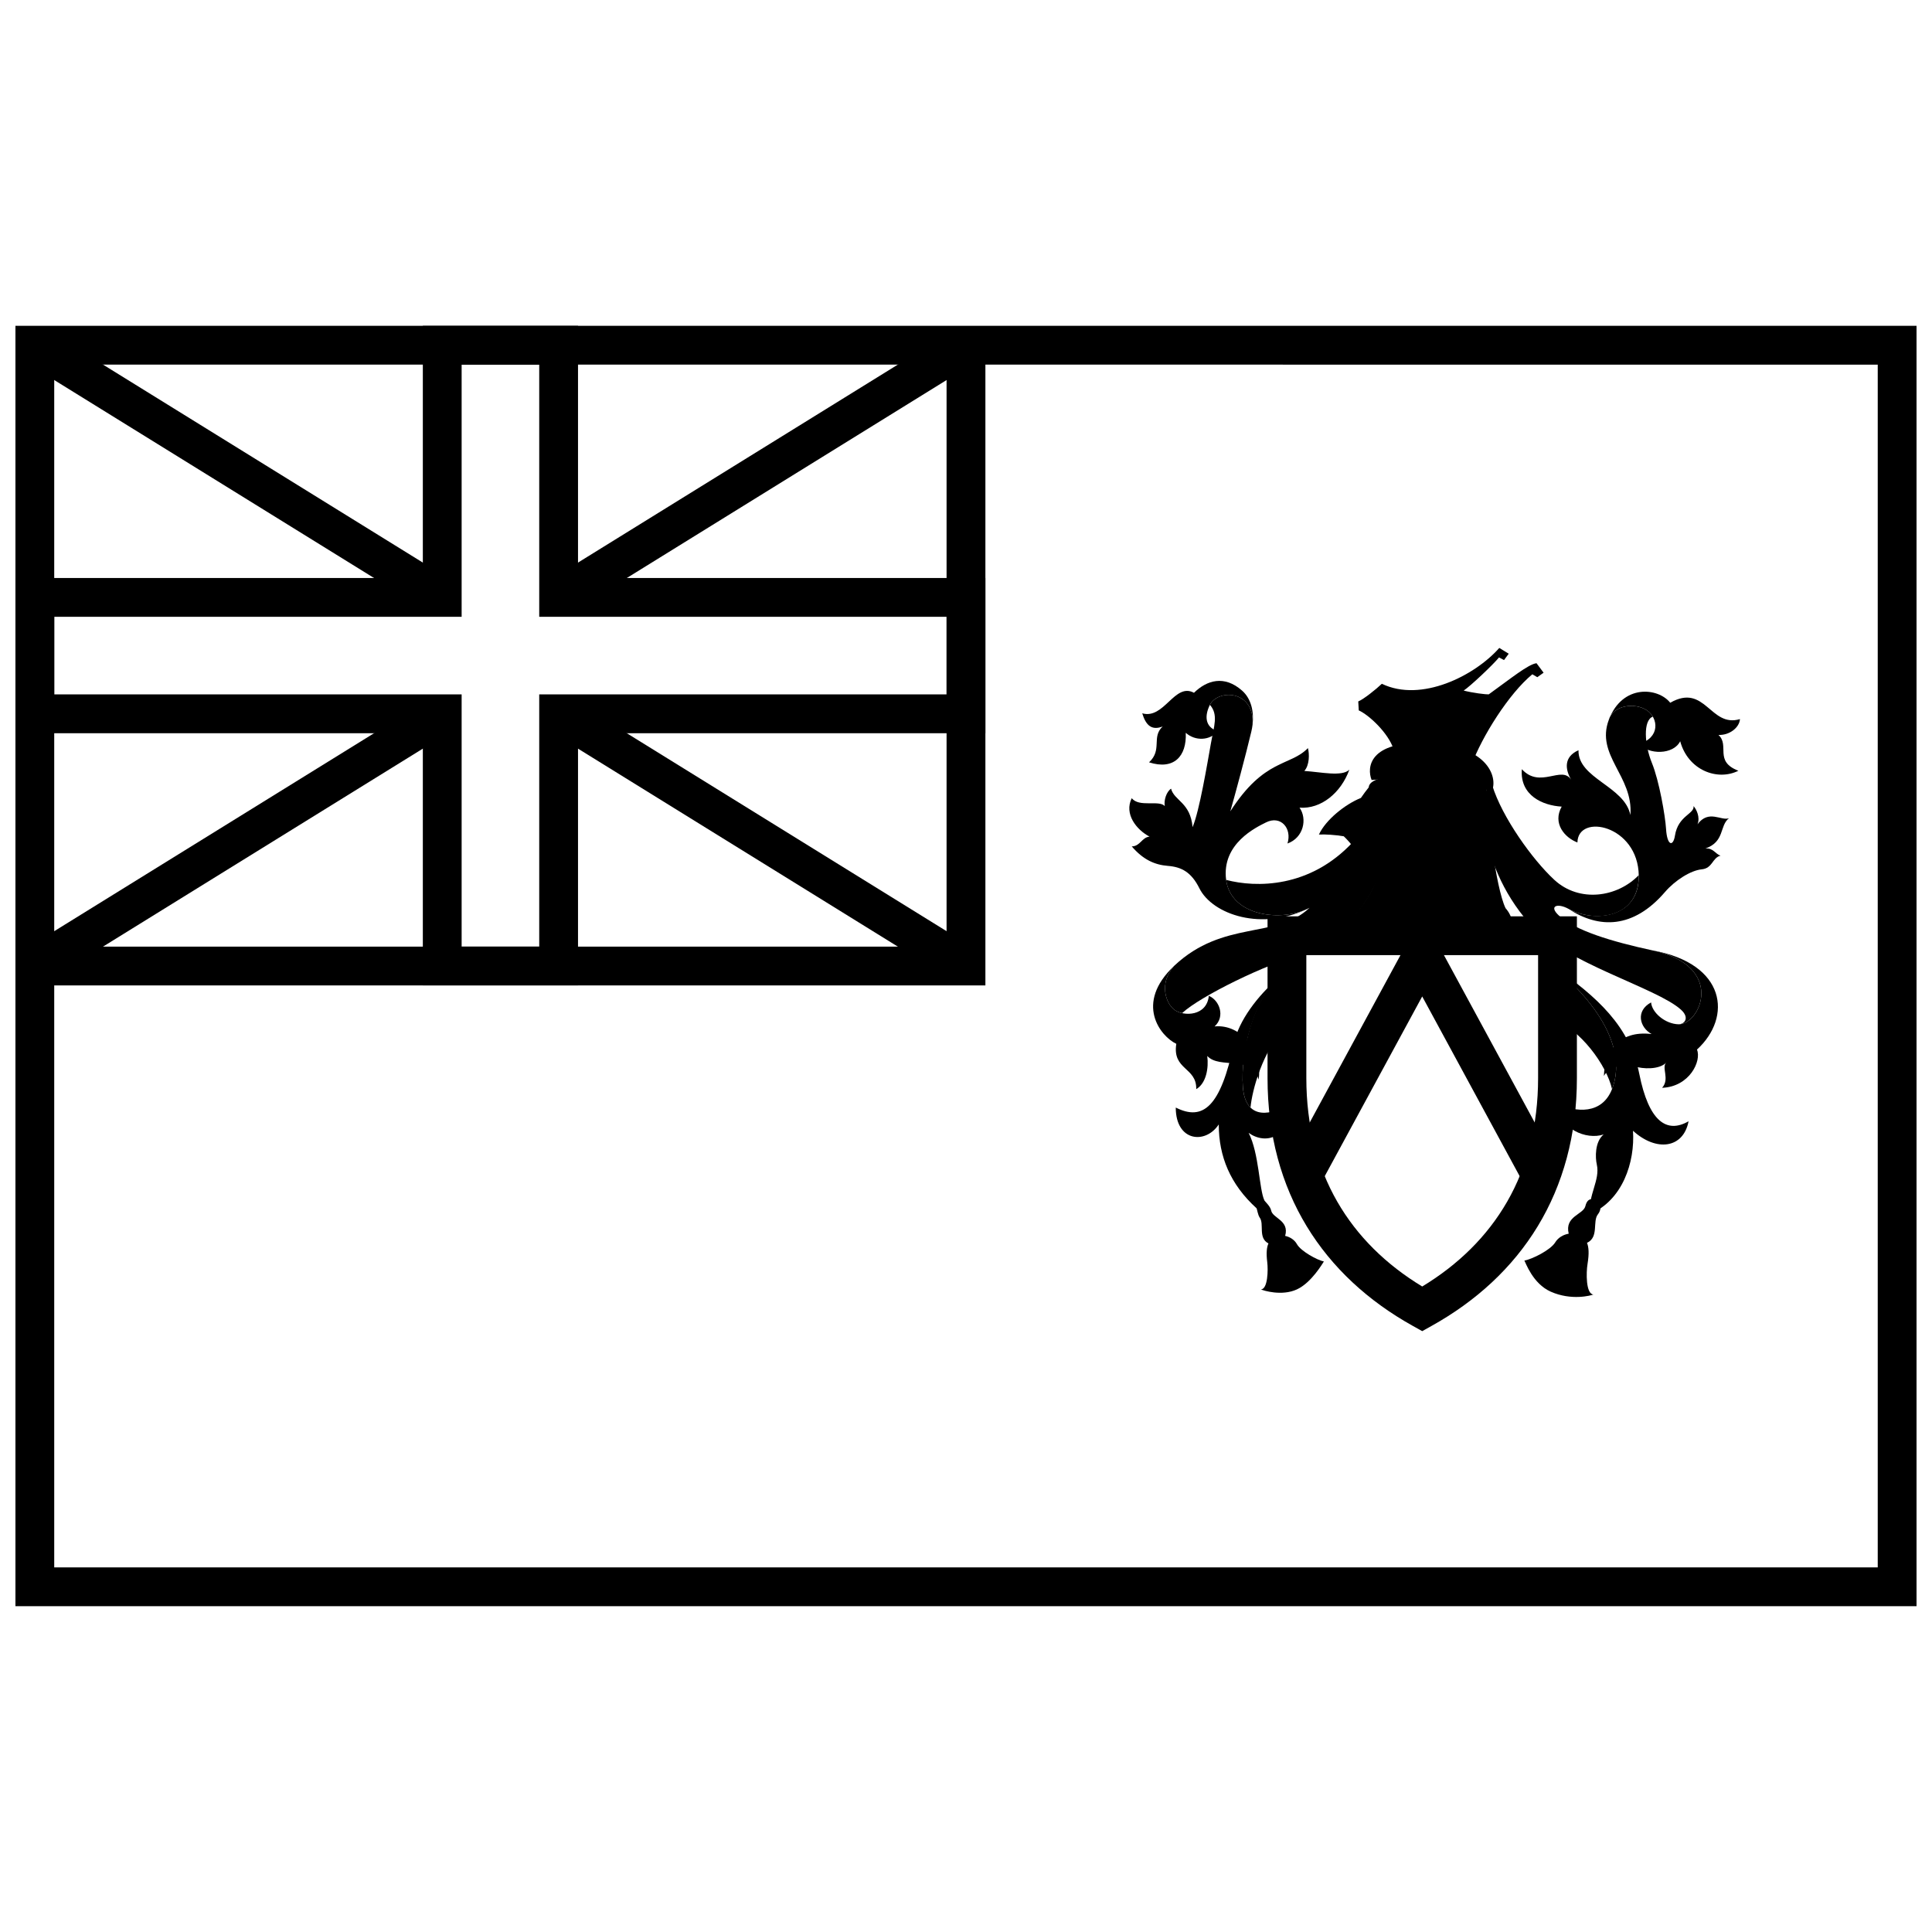
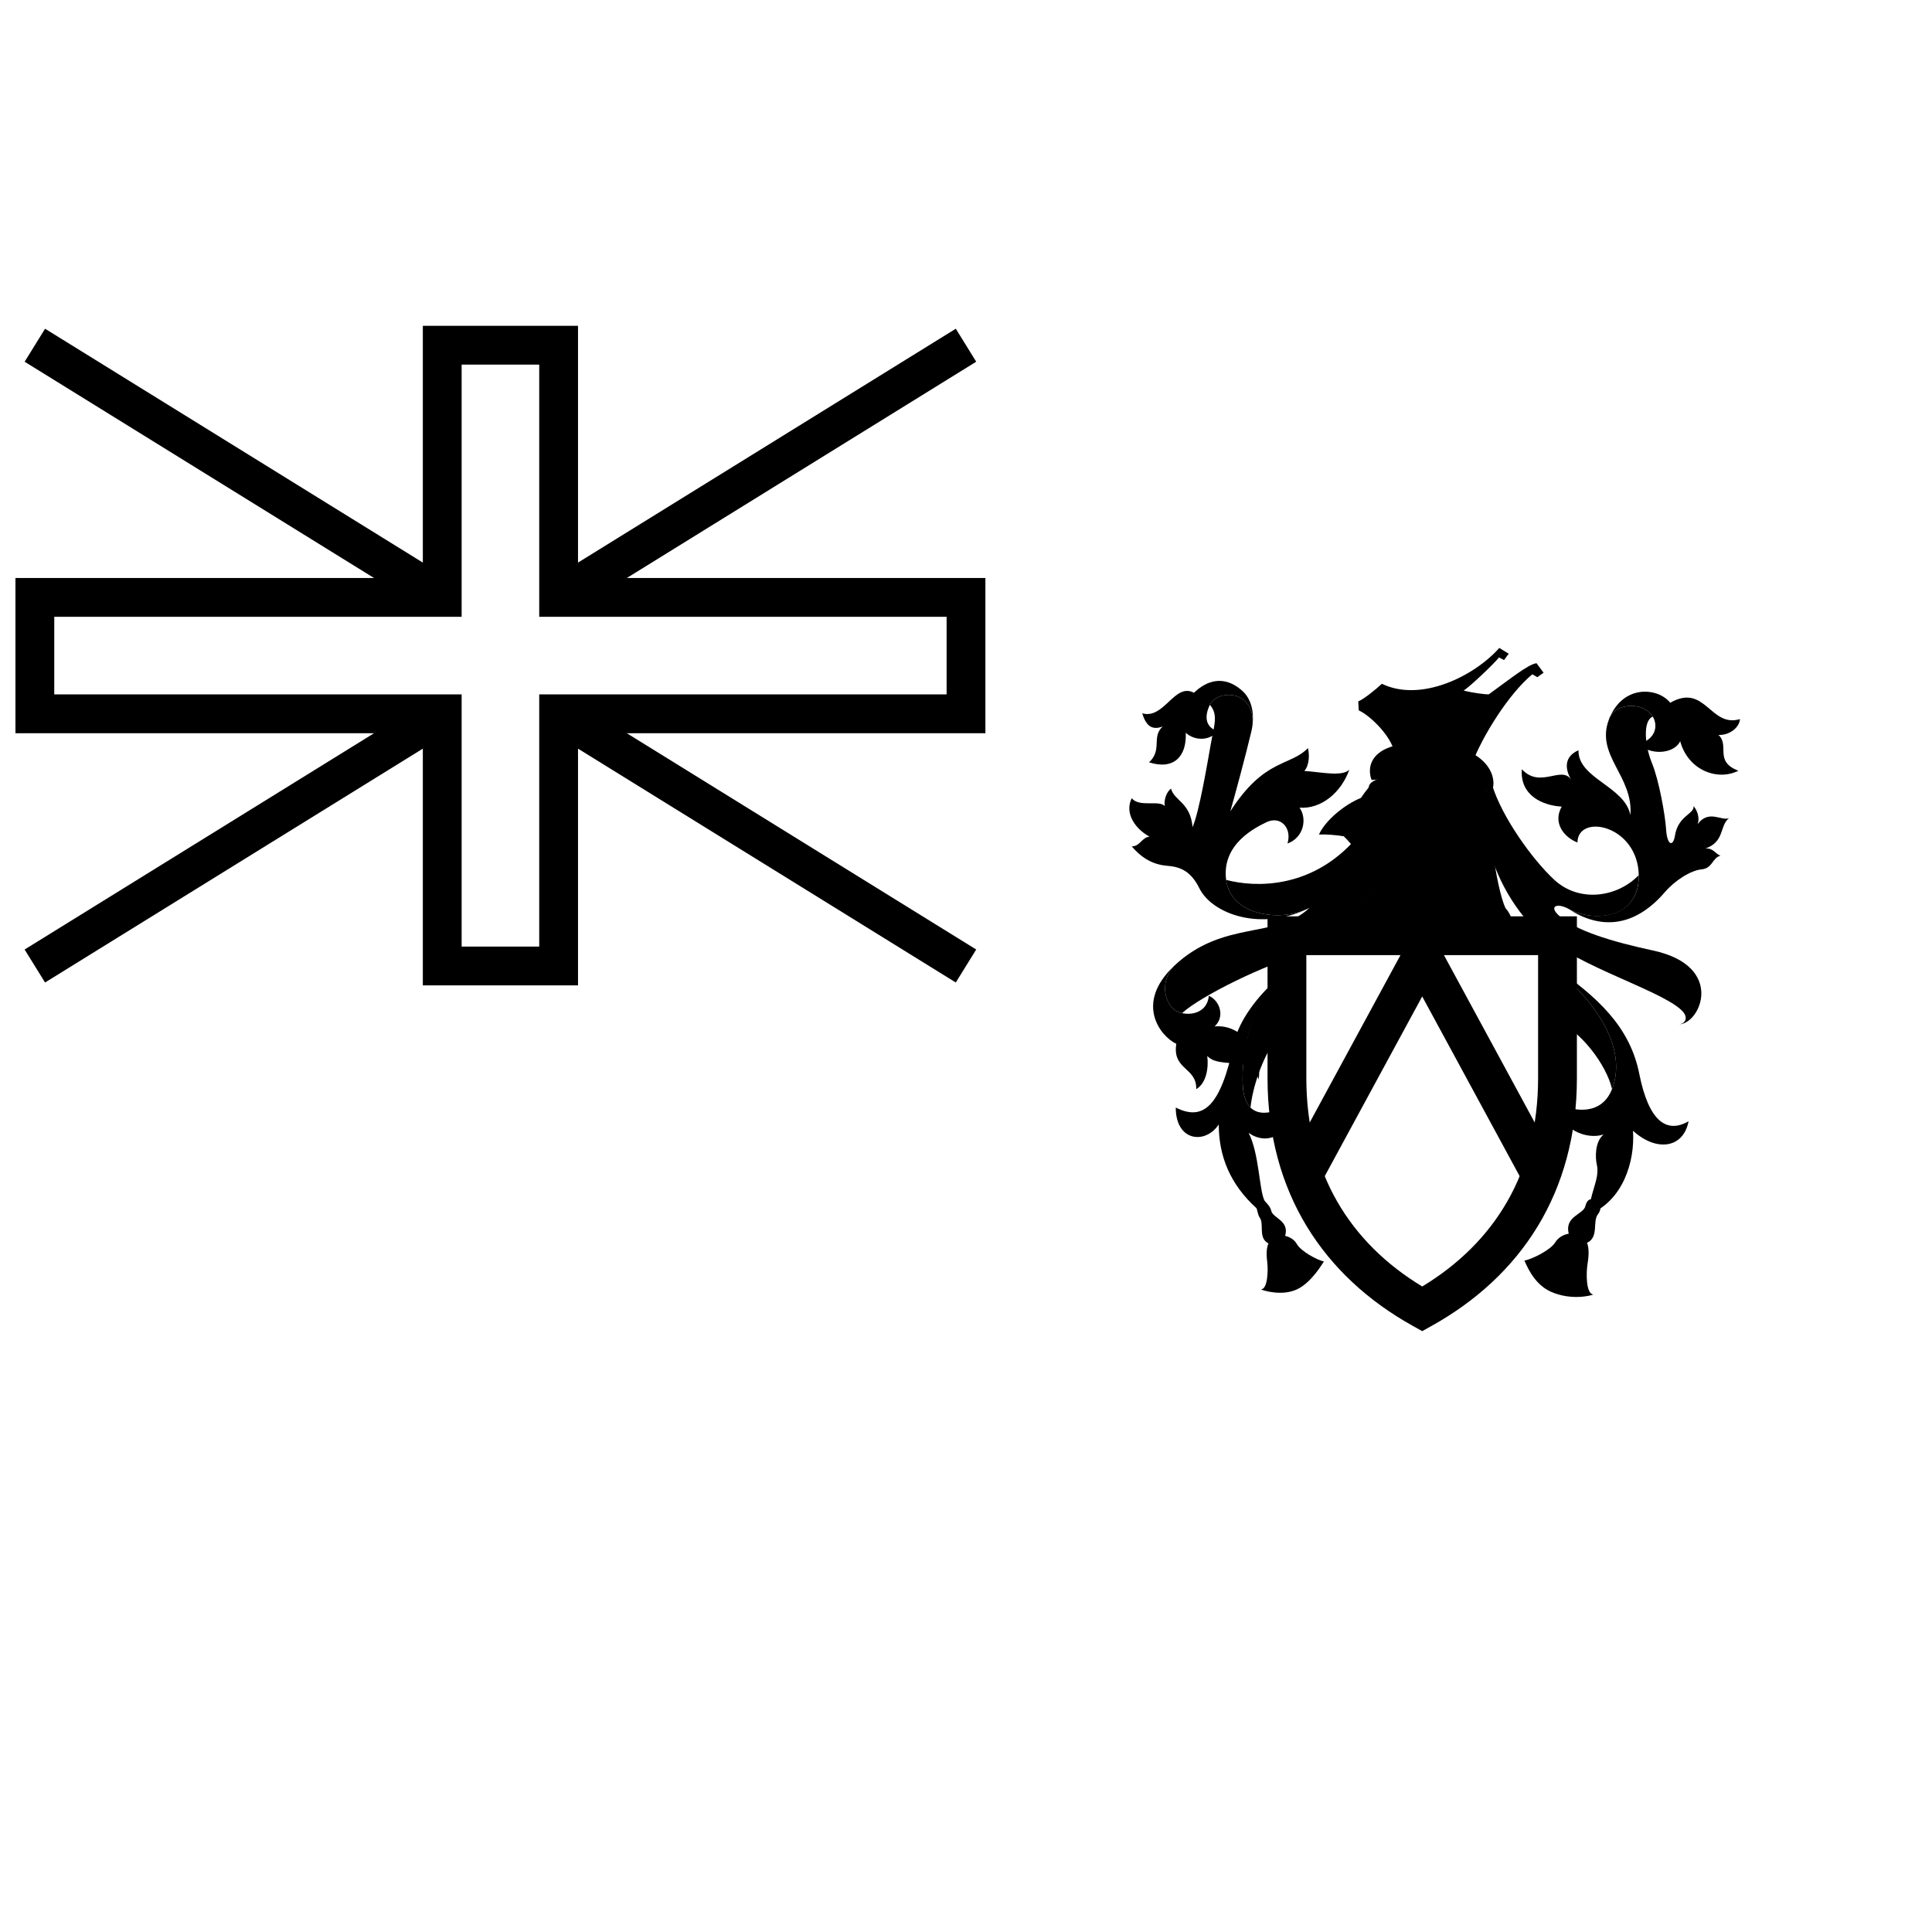
<svg xmlns="http://www.w3.org/2000/svg" width="800px" height="800px" version="1.1" viewBox="144 144 512 512">
  <defs>
    <clipPath id="b">
-       <path d="m148.09 230h503.81v340h-503.81z" />
-     </clipPath>
+       </clipPath>
    <clipPath id="a">
      <path d="m148.09 230h257.91v176h-257.91z" />
    </clipPath>
  </defs>
  <g clip-path="url(#b)">
    <path d="m651.9 230.35v339.3h-503.81v-339.3zm-493.53 10.281v154.23h236.48v-154.23zm246.77 0v164.51h-246.77v154.23h483.25v-318.74z" />
  </g>
  <path d="m294.75 306.69-5.414-8.742 107.96-66.832 5.41 8.742z" />
  <path d="m258.49 328.8 5.41 8.742-107.96 66.832-5.414-8.742z" />
  <path d="m150.53 239.86 5.414-8.742 107.96 66.832-5.41 8.742z" />
  <path d="m289.33 337.54 5.414-8.742 107.96 66.832-5.41 8.742z" />
  <g clip-path="url(#a)">
    <path d="m394.86 307.46h-107.96v-66.832h-20.562v66.832h-107.96v20.566h107.96v66.832h20.562v-66.832h107.96zm-97.68-10.281h107.96v41.129h-107.96v66.832h-41.125v-66.832h-107.96v-41.129h107.96v-66.832h41.125z" />
  </g>
  <path d="m477.82 466.64c-0.457-0.609-0.703-2.328-0.832-2.445-6.934-6.305-10.004-13.688-10.004-22.211-3.477 5.309-11.395 4.609-11.395-4.469 7.223 3.633 11.902-0.129 15.422-17.043 1.254-6.004 6.348-12.648 11.695-17.211-6.394 5.867-10.027 19.445-9.332 28.805 0.59 7.973 6.254 8.102 11.949 4.75 0.555 8.801-5.973 10.617-10.418 7.406 2.777 5.445 2.777 14.945 4.164 17.879 0.172 0.359 1.566 1.516 1.809 2.723 0.406 2.051 4.867 2.562 3.699 6.699 1.266 0.266 2.484 1.043 3.109 2.172 1.043 1.887 5.418 4.262 7.156 4.609-0.277 0.379-3.246 5.598-7.156 7.402-4.008 1.852-8.957 0.285-9.52 0 1.809-0.07 1.926-5.113 1.668-7.191-0.312-2.504-0.129-4.016 0.32-4.992-2.848-1.473-1.043-5.148-2.336-6.883z" />
  <path d="m475.95 335.99c0.379-3.356-0.336-6.801-2.773-8.961-4.711-4.172-9.328-2.789-12.762 0.566-5.144-2.793-7.875 7.117-13.711 5.438 0.973 3.215 2.504 4.609 5.418 3.492-3.055 2.797 0 6.148-3.613 9.5 6.535 2.094 10.008-1.535 9.73-7.824 2.5 2.238 6.391 2.098 8.473-0.418-3.473-1.117-3.488-4.156-2.082-6.984 2.082-4.191 11.875-4.027 11.32 5.191z" />
  <path d="m491.03 384.58c-7.367 3.91-20.844 2.234-22.094-7.402-1.254-9.641 8.059-13.969 10.559-15.227 3.898-1.961 6.949 1.535 5.699 5.586 4.305-1.535 5.281-6.566 3.195-9.5 5.695 0.422 10.977-3.91 13.199-10.055-1.996 1.91-7.445 0.617-11.93 0.328 1.387-1.535 1.371-4.519 0.953-6.055-4.727 4.887-11.535 2.652-20.566 16.762 1.391-4.891 4.031-14.668 5.559-21.094 0.152-0.645 0.27-1.273 0.344-1.934 0.555-9.219-9.227-9.383-11.309-5.191 2.285 2.59 1.086 5.613 0.266 10.199-0.973 5.445-3.059 18.02-4.863 22.211-0.555-6.566-4.863-6.984-5.699-10.199-1.25 0.84-1.941 3.074-1.664 4.609-1.531-1.676-6.809 0.418-8.754-2.094-2.086 4.191 1.25 8.379 4.723 10.195-2.016 0.141-2.5 2.586-4.723 2.586 2.988 3.492 6.043 4.887 9.586 5.168 3.543 0.277 6.184 1.605 8.336 5.938 3.477 6.984 16.711 11.523 29.184 5.168z" />
  <path d="m509.37 376.06c-4.168 11.594-15.562 19.832-20.703 21.09-8.75 2.141-26.594 10.848-31.387 15.332-0.758-0.168-1.457-0.445-1.965-0.805-2.359-1.676-4.305-7.121-0.137-11.73 13.062-12.293 27.098-6.988 35.852-15.367-7.367 3.91-20.844 2.234-22.094-7.402 7.918 2.094 22.23 2.234 33.625-10.059 1.527 1.676 5.977 6.984 6.809 8.941z" />
  <path d="m485.05 401.35v14.289c-6.535 6.836-9.238 17.383-9.652 21.887-1.098-1.082-1.824-2.848-2.019-5.453-0.695-9.359 2.731-23.176 9.332-28.805 0.766-0.652 1.547-1.289 2.34-1.918zm12.188-9.367c4.996-4.176 9.371-8.902 11.711-15.363 2.641 1.676 4.031 3.352 4.863 5.727-1.152 3.344-2.805 6.582-4.754 9.637z" />
  <path d="m455.18 399.95c-10.621 9.992-3.613 18.715 0.555 20.672-1.109 6.984 5.422 6.144 5.281 12.012 2.641-1.535 3.336-5.586 2.918-8.797 3.336 3.629 11.809-0.422 13.617 6.285 1.113-7.406-4.586-14.809-11.672-14.109 2.918-2.652 1.25-6.984-1.527-8.102-0.555 5.449-6.672 5.449-9.035 3.769-2.359-1.676-4.305-7.121-0.137-11.73z" />
  <path d="m555.64 400.08c17.09 14.391 18.203 25.844 15.562 32.547-1.391-6.285-8.477-16.062-15.844-18.578z" />
  <path d="m551.61 397.12h-61.418v32.574c0 25.258 11.621 43.672 30.711 55.242 19.086-11.57 30.707-29.984 30.707-55.242zm10.285 32.574c0 30.324-14.84 52.508-38.492 65.676l-2.5 1.395-2.504-1.395c-23.648-13.168-38.488-35.352-38.488-65.676v-42.855h81.984z" />
  <path d="m520.9 408.07-26.953 49.695-9.035-4.902 35.988-66.363 35.988 66.363-9.039 4.902z" />
  <path d="m542.99 384.68c1.777 1.992 2.359 4.672 1.391 7.293h-19.664c-12.234-3.164-16.824-6.047-13.77-8.656-2.367-6.871-7.375-14.426-10.84-17.695-2.269-0.371-4.891-0.555-6.582-0.457 1.805-3.91 6.953-8.027 11.125-9.703 0.672-0.992 1.398-1.945 2.074-2.797 0.418-5.379 25.848-2.863 31.266 0.488 0 6.008 2.359 26.078 5 31.527z" />
  <path d="m555.64 400.08c11.672 8.102 20.285 15.926 22.785 28.496 2.504 12.574 7.227 15.926 13.062 12.574-1.387 7.262-8.613 8.102-14.727 2.512 0.555 8.383-2.781 18.441-11.395 22.074-0.555-5.031 2.75-9.012 1.805-13.133-0.418-1.816-0.555-6.008 1.809-7.961-4.586 1.535-11.812-1.398-12.508-8.242 5.281 2.516 12.09 2.934 14.73-3.773 2.641-6.703 1.527-18.156-15.562-32.547z" />
  <path d="m570.37 334.71c3.613-9.5 13.062-8.523 16.258-4.473 9.312-5.309 10.562 6.707 18.48 4.332-0.137 2.234-2.777 4.328-5.695 4.191 3.055 2.793-1.25 6.984 5.277 9.496-5.555 2.793-13.336-0.141-15.422-7.82-1.805 3.629-8.336 3.629-10.977 0.695 5.699-1.535 5.281-6.844 2.086-8.938-3.219-2.109-8.895-1.258-10.008 2.516z" />
  <path d="m539.47 352.16c2.59 8.406 10.664 19.684 16.445 25.012 6.668 6.144 16.742 4.609 22.371-1.258 0.137 11.699-11.914 12.605-18.621 8.938-2.953-1.613-5.344-0.766-2.5 1.816 4.309 3.914 13.73 6.82 24.871 9.219 19.453 4.191 12.508 19.699 6.812 19.559 1.629-0.035 2.969-1.754 0.621-3.875-6.496-5.875-31.004-12.418-40.215-22.898-14.719-16.742-13.305-37.539-9.785-36.512z" />
  <path d="m559.67 384.86c8.059 5.309 17.172 5.305 25.57-4.469 2.641-3.074 6.809-5.727 9.727-6.008 2.918-0.277 2.777-3.07 5-3.629-1.387-0.422-1.945-2.098-4.027-1.887 5.207-1.816 3.68-6.008 6.25-8.031-2.082 0.766-5.348-2.375-8.336 1.605 0.766-1.816-0.277-3.981-1.043-4.82 0.277 2.098-4.098 2.516-4.93 7.824-0.469 2.977-2.086 2.793-2.363-1.816-0.207-3.371-1.809-12.711-3.754-17.461-1.945-4.75-2.391-11.27 0.25-12.25-0.398-0.672-0.953-1.27-1.637-1.719-3.219-2.109-8.895-1.258-10.008 2.516-3.613 9.496 6.531 14.945 5.699 25.281-1.527-7.684-13.895-9.637-13.758-17.18-4.027 1.812-3.473 5.168-1.945 7.82-2.5-3.91-8.199 2.516-13.062-2.793-0.555 6.984 5.559 9.637 10.562 9.918-2.504 4.469 0.832 8.242 4.168 9.5 0.141-7.824 16.094-4.613 16.258 8.801 0.137 11.453-12.09 12.43-18.621 8.797z" />
-   <path d="m582.04 395.89c19.453 4.191 12.508 19.699 6.812 19.559-3.629-0.09-7.09-3.144-7.297-5.797-4.168 2.234-3.055 6.633 0.141 8.379-8.758-1.047-12.438 4.75-12.648 11.105 1.602-2.934 6.465-3.141 8.27-2.512 1.805 0.629 6.461 0.977 8.336-1.117-1.527 1.324 0.973 4.398-1.18 6.773 7.293-0.281 10.492-7.125 9.242-10.129 9.445-8.66 7.641-22.77-11.676-26.262z" />
  <path d="m564.57 473.37c3.242-1.52 1.387-5.703 2.906-7.582 0.855-1.059 1.016-2.727-0.25-3.523-1.062-0.668-2.527-0.957-3.082 1.363-0.543 2.269-5.547 2.648-4.422 7.316-1.426 0.238-2.82 1.055-3.562 2.285-1.246 2.062-6.234 4.519-8.188 4.832 0.316 0.477 2.199 6.117 6.992 8.246 5.496 2.441 10.715 1.012 11.297 0.75-2.012-0.16-1.926-5.793-1.547-8.105 0.453-2.781 0.32-4.473-0.145-5.582z" />
  <path d="m513.33 342.6c-1.391-4.402-6.668-9.219-9.242-10.336l-0.137-2.375c1.391-0.559 4.723-3.215 6.254-4.68 10.418 5.027 24.594-2.098 31.125-9.5l2.5 1.535-1.25 1.68-1.32-0.699c-1.598 1.953-7.566 7.598-9.371 8.785 2.43 0.617 5.75 1.043 6.66 0.992 5.836-4.191 10.422-7.961 12.645-8.242l1.875 2.516-1.664 1.188-1.32-0.77c-6.254 5.168-13.34 16.484-16.121 24.027-3.887-0.84-17.785-0.281-20.633-4.121z" />
  <path d="m507.49 350.7c-1.312-3.316-0.633-10.254 14.293-9.809 17.328 0.516 19.266 9.809 17.445 12.996-8.184-3.996-17.633-4.285-31.738-3.188z" />
</svg>